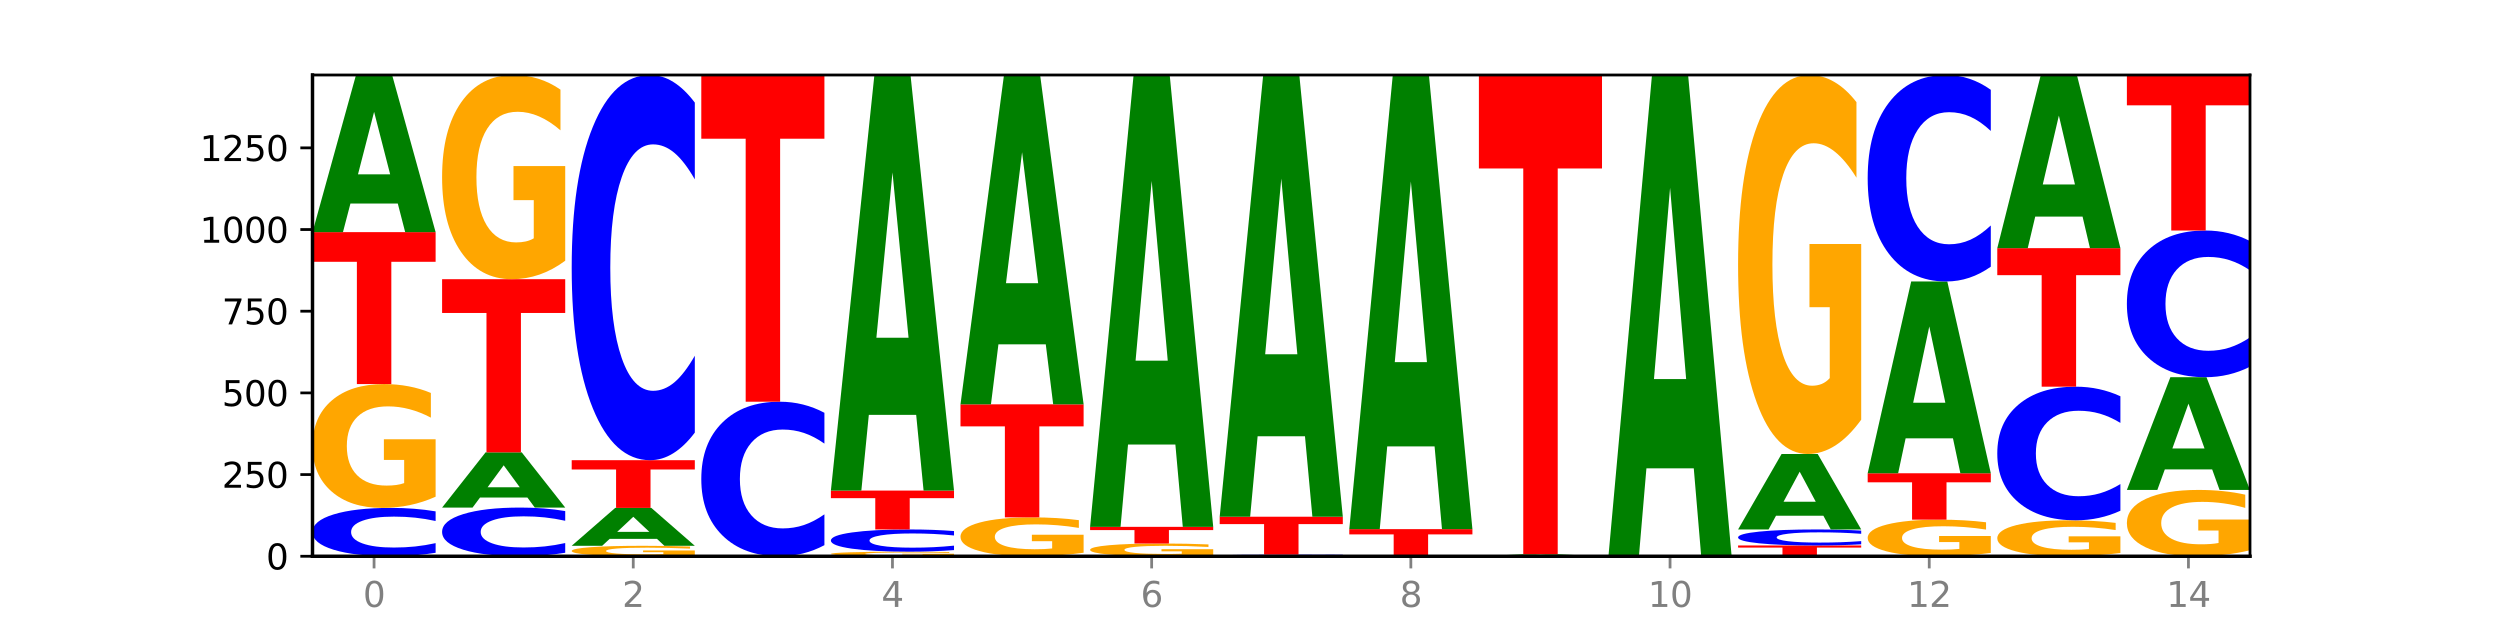
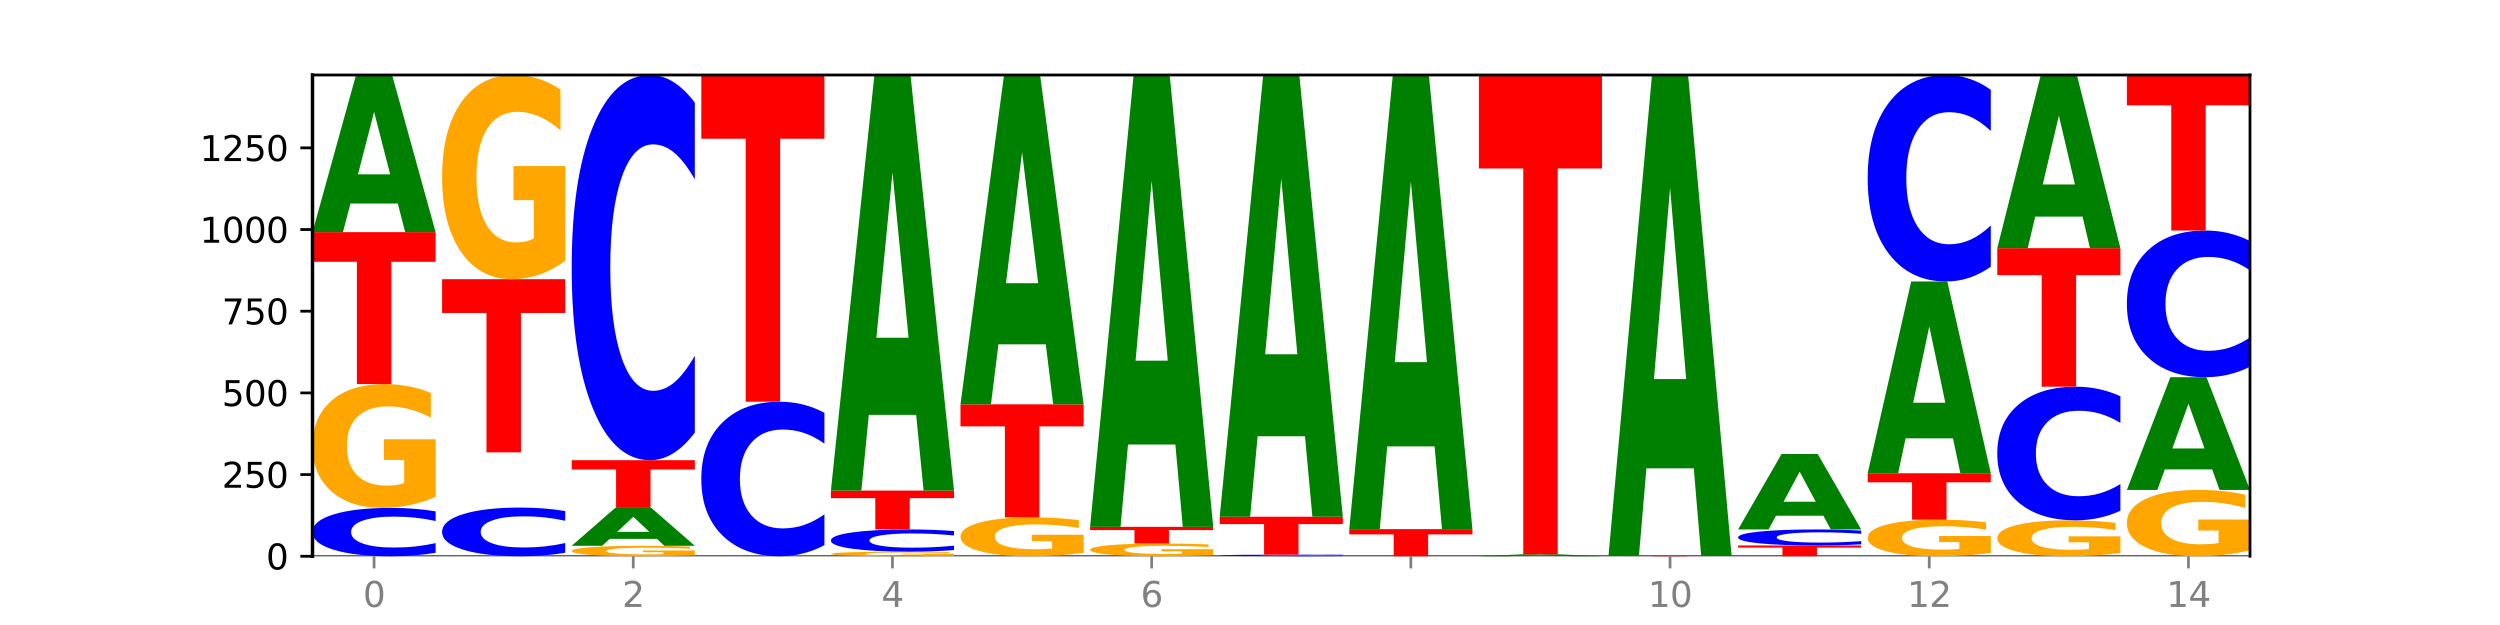
<svg xmlns="http://www.w3.org/2000/svg" xmlns:xlink="http://www.w3.org/1999/xlink" width="720pt" height="180pt" viewBox="0 0 720 180" version="1.1">
  <defs>
    <style type="text/css">*{stroke-linejoin: round; stroke-linecap: butt}</style>
  </defs>
  <g id="figure_1">
    <g id="patch_1">
      <path d="M 0 180  L 720 180  L 720 0  L 0 0  z " style="fill: #ffffff" />
    </g>
    <g id="axes_1">
      <g id="patch_2">
        <path d="M 90 160.2  L 648 160.2  L 648 21.6  L 90 21.6  z " style="fill: #ffffff" />
      </g>
      <g id="line2d_1">
        <path d="M 90 160.2  L 648 160.2  " clip-path="url(#p48d0e2dd38)" style="fill: none; stroke: #000000; stroke-width: 0.5; stroke-linecap: square" />
      </g>
      <g id="patch_3">
        <path d="M 125.458 159.202  Q 122.492 159.697 119.285 159.947  Q 116.078 160.2 112.585 160.2  Q 102.168 160.2 96.084 158.324  Q 90 156.449 90 153.241  Q 90 150.022 96.084 148.15  Q 102.168 146.274 112.585 146.274  Q 116.078 146.274 119.285 146.527  Q 122.492 146.778 125.458 147.272  L 125.458 150.048  Q 122.465 149.392 119.562 149.087  Q 116.658 148.783 113.451 148.783  Q 107.698 148.783 104.401 149.971  Q 101.114 151.156 101.114 153.241  Q 101.114 155.318 104.401 156.506  Q 107.698 157.692 113.451 157.692  Q 116.658 157.692 119.562 157.387  Q 122.465 157.079 125.458 156.423  L 125.458 159.202  z " clip-path="url(#p48d0e2dd38)" style="fill: #0000ff" />
      </g>
      <g id="patch_4">
        <path d="M 125.458 143.048  Q 121.882 144.661 118.036 145.471  Q 114.19 146.274 110.089 146.274  Q 100.823 146.274 95.412 141.471  Q 90 136.668 90 128.454  Q 90 120.145 95.507 115.379  Q 101.022 110.613 110.614 110.613  Q 114.309 110.613 117.694 111.261  Q 121.088 111.902 124.091 113.169  L 124.091 120.278  Q 120.992 118.65 117.925 117.847  Q 114.857 117.036 111.774 117.036  Q 106.068 117.036 102.977 119.998  Q 99.886 122.952 99.886 128.454  Q 99.886 133.906 102.866 136.882  Q 105.846 139.85 111.329 139.85  Q 112.823 139.85 114.102 139.681  Q 115.382 139.504 116.399 139.136  L 116.399 132.462  L 110.558 132.462  L 110.558 126.517  L 125.458 126.517  L 125.458 143.048  z " clip-path="url(#p48d0e2dd38)" style="fill: #ffa600" />
      </g>
      <g id="patch_5">
        <path d="M 90 66.859  L 125.458 66.859  L 125.458 75.392  L 112.701 75.392  L 112.701 110.613  L 102.781 110.613  L 102.781 75.392  L 90 75.392  L 90 66.859  z " clip-path="url(#p48d0e2dd38)" style="fill: #ff0000" />
      </g>
      <g id="patch_6">
        <path d="M 114.562 58.614  L 100.925 58.614  L 98.772 66.859  L 90 66.859  L 102.527 21.6  L 112.931 21.6  L 125.458 66.859  L 116.693 66.859  L 114.562 58.614  z M 103.1 50.214  L 112.365 50.214  L 107.74 32.212  L 103.1 50.214  z " clip-path="url(#p48d0e2dd38)" style="fill: #008000" />
      </g>
      <g id="patch_7">
        <path d="M 162.783 159.195  Q 159.817 159.693 156.609 159.945  Q 153.402 160.2 149.909 160.2  Q 139.492 160.2 133.408 158.312  Q 127.324 156.424 127.324 153.194  Q 127.324 149.954 133.408 148.068  Q 139.492 146.18 149.909 146.18  Q 153.402 146.18 156.609 146.435  Q 159.817 146.687 162.783 147.185  L 162.783 149.98  Q 159.79 149.319 156.886 149.012  Q 153.983 148.705 150.776 148.705  Q 145.022 148.705 141.726 149.902  Q 138.438 151.095 138.438 153.194  Q 138.438 155.285 141.726 156.481  Q 145.022 157.675 150.776 157.675  Q 153.983 157.675 156.886 157.368  Q 159.79 157.058 162.783 156.397  L 162.783 159.195  z " clip-path="url(#p48d0e2dd38)" style="fill: #0000ff" />
      </g>
      <g id="patch_8">
-         <path d="M 151.886 143.283  L 138.25 143.283  L 136.097 146.18  L 127.324 146.18  L 139.852 130.278  L 150.255 130.278  L 162.783 146.18  L 154.018 146.18  L 151.886 143.283  z M 140.425 140.332  L 149.69 140.332  L 145.064 134.007  L 140.425 140.332  z " clip-path="url(#p48d0e2dd38)" style="fill: #008000" />
-       </g>
+         </g>
      <g id="patch_9">
        <path d="M 127.324 80.409  L 162.783 80.409  L 162.783 90.135  L 150.026 90.135  L 150.026 130.278  L 140.106 130.278  L 140.106 90.135  L 127.324 90.135  L 127.324 80.409  z " clip-path="url(#p48d0e2dd38)" style="fill: #ff0000" />
      </g>
      <g id="patch_10">
        <path d="M 162.783 75.088  Q 159.207 77.748 155.36 79.084  Q 151.514 80.409 147.414 80.409  Q 138.148 80.409 132.736 72.488  Q 127.324 64.568 127.324 51.022  Q 127.324 37.32 132.831 29.46  Q 138.346 21.6 147.938 21.6  Q 151.633 21.6 155.019 22.669  Q 158.412 23.726 161.416 25.815  L 161.416 37.538  Q 158.317 34.853 155.249 33.529  Q 152.182 32.193 149.098 32.193  Q 143.393 32.193 140.301 37.077  Q 137.21 41.948 137.21 51.022  Q 137.21 60.012 140.19 64.92  Q 143.17 69.815 148.653 69.815  Q 150.147 69.815 151.427 69.536  Q 152.706 69.245 153.723 68.637  L 153.723 57.631  L 147.883 57.631  L 147.883 47.828  L 162.783 47.828  L 162.783 75.088  z " clip-path="url(#p48d0e2dd38)" style="fill: #ffa600" />
      </g>
      <g id="patch_11">
        <path d="M 200.107 159.928  Q 196.531 160.064 192.685 160.132  Q 188.839 160.2 184.738 160.2  Q 175.472 160.2 170.061 159.794  Q 164.649 159.389 164.649 158.695  Q 164.649 157.994 170.156 157.591  Q 175.671 157.189 185.263 157.189  Q 188.958 157.189 192.343 157.244  Q 195.736 157.298 198.74 157.405  L 198.74 158.005  Q 195.641 157.868 192.574 157.8  Q 189.506 157.731 186.423 157.731  Q 180.717 157.731 177.626 157.981  Q 174.535 158.231 174.535 158.695  Q 174.535 159.156 177.515 159.407  Q 180.495 159.658 185.978 159.658  Q 187.472 159.658 188.751 159.643  Q 190.031 159.628 191.048 159.597  L 191.048 159.034  L 185.207 159.034  L 185.207 158.532  L 200.107 158.532  L 200.107 159.928  z " clip-path="url(#p48d0e2dd38)" style="fill: #ffa600" />
      </g>
      <g id="patch_12">
        <path d="M 189.211 155.201  L 175.574 155.201  L 173.421 157.189  L 164.649 157.189  L 177.176 146.274  L 187.58 146.274  L 200.107 157.189  L 191.342 157.189  L 189.211 155.201  z M 177.749 153.175  L 187.014 153.175  L 182.389 148.833  L 177.749 153.175  z " clip-path="url(#p48d0e2dd38)" style="fill: #008000" />
      </g>
      <g id="patch_13">
        <path d="M 164.649 132.536  L 200.107 132.536  L 200.107 135.216  L 187.35 135.216  L 187.35 146.274  L 177.43 146.274  L 177.43 135.216  L 164.649 135.216  L 164.649 132.536  z " clip-path="url(#p48d0e2dd38)" style="fill: #ff0000" />
      </g>
      <g id="patch_14">
        <path d="M 200.107 124.585  Q 197.141 128.526 193.934 130.52  Q 190.727 132.536 187.233 132.536  Q 176.817 132.536 170.733 117.595  Q 164.649 102.654 164.649 77.103  Q 164.649 51.46 170.733 36.541  Q 176.817 21.6 187.233 21.6  Q 190.727 21.6 193.934 23.617  Q 197.141 25.61 200.107 29.552  L 200.107 51.666  Q 197.114 46.441 194.211 44.012  Q 191.307 41.583 188.1 41.583  Q 182.347 41.583 179.05 51.047  Q 175.762 60.488 175.762 77.103  Q 175.762 93.648 179.05 103.112  Q 182.347 112.554 188.1 112.554  Q 191.307 112.554 194.211 110.125  Q 197.114 107.673 200.107 102.448  L 200.107 124.585  z " clip-path="url(#p48d0e2dd38)" style="fill: #0000ff" />
      </g>
      <g id="patch_15">
        <path d="M 237.431 157.01  Q 234.465 158.591 231.258 159.391  Q 228.051 160.2 224.558 160.2  Q 214.141 160.2 208.057 154.206  Q 201.973 148.212 201.973 137.961  Q 201.973 127.673 208.057 121.688  Q 214.141 115.694 224.558 115.694  Q 228.051 115.694 231.258 116.503  Q 234.465 117.303 237.431 118.884  L 237.431 127.756  Q 234.439 125.66 231.535 124.685  Q 228.632 123.711 225.424 123.711  Q 219.671 123.711 216.375 127.507  Q 213.087 131.295 213.087 137.961  Q 213.087 144.598 216.375 148.395  Q 219.671 152.183 225.424 152.183  Q 228.632 152.183 231.535 151.209  Q 234.439 150.225 237.431 148.129  L 237.431 157.01  z " clip-path="url(#p48d0e2dd38)" style="fill: #0000ff" />
      </g>
      <g id="patch_16">
        <path d="M 201.973 21.6  L 237.431 21.6  L 237.431 39.951  L 224.675 39.951  L 224.675 115.694  L 214.755 115.694  L 214.755 39.951  L 201.973 39.951  L 201.973 21.6  z " clip-path="url(#p48d0e2dd38)" style="fill: #ff0000" />
      </g>
      <g id="patch_17">
        <path d="M 274.756 160.081  Q 271.18 160.14 267.334 160.17  Q 263.487 160.2 259.387 160.2  Q 250.121 160.2 244.709 160.023  Q 239.298 159.845 239.298 159.542  Q 239.298 159.235 244.805 159.059  Q 250.32 158.883 259.911 158.883  Q 263.607 158.883 266.992 158.907  Q 270.385 158.93 273.389 158.977  L 273.389 159.24  Q 270.29 159.18 267.222 159.15  Q 264.155 159.12 261.072 159.12  Q 255.366 159.12 252.275 159.229  Q 249.183 159.338 249.183 159.542  Q 249.183 159.743 252.163 159.853  Q 255.143 159.963 260.627 159.963  Q 262.121 159.963 263.4 159.956  Q 264.679 159.95 265.697 159.936  L 265.697 159.69  L 259.856 159.69  L 259.856 159.47  L 274.756 159.47  L 274.756 160.081  z " clip-path="url(#p48d0e2dd38)" style="fill: #ffa600" />
      </g>
      <g id="patch_18">
        <path d="M 274.756 158.424  Q 271.79 158.651 268.583 158.766  Q 265.375 158.883 261.882 158.883  Q 251.465 158.883 245.382 158.021  Q 239.298 157.159 239.298 155.685  Q 239.298 154.206 245.382 153.346  Q 251.465 152.484 261.882 152.484  Q 265.375 152.484 268.583 152.601  Q 271.79 152.716 274.756 152.943  L 274.756 154.218  Q 271.763 153.917 268.86 153.777  Q 265.956 153.637 262.749 153.637  Q 256.995 153.637 253.699 154.183  Q 250.411 154.727 250.411 155.685  Q 250.411 156.64 253.699 157.186  Q 256.995 157.73 262.749 157.73  Q 265.956 157.73 268.86 157.59  Q 271.763 157.449 274.756 157.147  L 274.756 158.424  z " clip-path="url(#p48d0e2dd38)" style="fill: #0000ff" />
      </g>
      <g id="patch_19">
        <path d="M 239.298 141.287  L 274.756 141.287  L 274.756 143.471  L 261.999 143.471  L 261.999 152.484  L 252.079 152.484  L 252.079 143.471  L 239.298 143.471  L 239.298 141.287  z " clip-path="url(#p48d0e2dd38)" style="fill: #ff0000" />
      </g>
      <g id="patch_20">
        <path d="M 263.86 119.484  L 250.223 119.484  L 248.07 141.287  L 239.298 141.287  L 251.825 21.6  L 262.228 21.6  L 274.756 141.287  L 265.991 141.287  L 263.86 119.484  z M 252.398 97.27  L 261.663 97.27  L 257.038 49.662  L 252.398 97.27  z " clip-path="url(#p48d0e2dd38)" style="fill: #008000" />
      </g>
      <g id="patch_21">
        <path d="M 312.08 159.187  Q 308.504 159.693 304.658 159.948  Q 300.812 160.2 296.711 160.2  Q 287.445 160.2 282.034 158.692  Q 276.622 157.184 276.622 154.605  Q 276.622 151.996 282.129 150.499  Q 287.644 149.003 297.236 149.003  Q 300.931 149.003 304.316 149.206  Q 307.71 149.408 310.713 149.805  L 310.713 152.037  Q 307.614 151.526 304.547 151.274  Q 301.479 151.02 298.396 151.02  Q 292.69 151.02 289.599 151.95  Q 286.508 152.877 286.508 154.605  Q 286.508 156.317 289.488 157.251  Q 292.468 158.183 297.951 158.183  Q 299.445 158.183 300.724 158.13  Q 302.004 158.074 303.021 157.959  L 303.021 155.863  L 297.18 155.863  L 297.18 153.997  L 312.08 153.997  L 312.08 159.187  z " clip-path="url(#p48d0e2dd38)" style="fill: #ffa600" />
      </g>
      <g id="patch_22">
        <path d="M 276.622 116.446  L 312.08 116.446  L 312.08 122.796  L 299.324 122.796  L 299.324 149.003  L 289.404 149.003  L 289.404 122.796  L 276.622 122.796  L 276.622 116.446  z " clip-path="url(#p48d0e2dd38)" style="fill: #ff0000" />
      </g>
      <g id="patch_23">
        <path d="M 301.184 99.168  L 287.547 99.168  L 285.394 116.446  L 276.622 116.446  L 289.15 21.6  L 299.553 21.6  L 312.08 116.446  L 303.315 116.446  L 301.184 99.168  z M 289.722 81.565  L 298.987 81.565  L 294.362 43.838  L 289.722 81.565  z " clip-path="url(#p48d0e2dd38)" style="fill: #008000" />
      </g>
      <g id="patch_24">
        <path d="M 349.405 159.868  Q 345.829 160.034 341.982 160.117  Q 338.136 160.2 334.036 160.2  Q 324.77 160.2 319.358 159.706  Q 313.946 159.212 313.946 158.366  Q 313.946 157.511 319.454 157.021  Q 324.969 156.53 334.56 156.53  Q 338.255 156.53 341.641 156.597  Q 345.034 156.663 348.038 156.793  L 348.038 157.525  Q 344.939 157.357 341.871 157.275  Q 338.804 157.191 335.72 157.191  Q 330.015 157.191 326.923 157.496  Q 323.832 157.8 323.832 158.366  Q 323.832 158.927 326.812 159.234  Q 329.792 159.539 335.275 159.539  Q 336.769 159.539 338.049 159.522  Q 339.328 159.503 340.345 159.465  L 340.345 158.779  L 334.505 158.779  L 334.505 158.167  L 349.405 158.167  L 349.405 159.868  z " clip-path="url(#p48d0e2dd38)" style="fill: #ffa600" />
      </g>
      <g id="patch_25">
        <path d="M 313.946 151.732  L 349.405 151.732  L 349.405 152.667  L 336.648 152.667  L 336.648 156.53  L 326.728 156.53  L 326.728 152.667  L 313.946 152.667  L 313.946 151.732  z " clip-path="url(#p48d0e2dd38)" style="fill: #ff0000" />
      </g>
      <g id="patch_26">
        <path d="M 338.508 128.026  L 324.872 128.026  L 322.719 151.732  L 313.946 151.732  L 326.474 21.6  L 336.877 21.6  L 349.405 151.732  L 340.64 151.732  L 338.508 128.026  z M 327.047 103.873  L 336.312 103.873  L 331.686 52.111  L 327.047 103.873  z " clip-path="url(#p48d0e2dd38)" style="fill: #008000" />
      </g>
      <g id="patch_27">
        <path d="M 386.729 160.166  Q 383.763 160.183 380.556 160.191  Q 377.349 160.2 373.856 160.2  Q 363.439 160.2 357.355 160.137  Q 351.271 160.073 351.271 159.965  Q 351.271 159.856 357.355 159.793  Q 363.439 159.73 373.856 159.73  Q 377.349 159.73 380.556 159.738  Q 383.763 159.747 386.729 159.763  L 386.729 159.857  Q 383.736 159.835 380.833 159.825  Q 377.929 159.814 374.722 159.814  Q 368.969 159.814 365.672 159.854  Q 362.385 159.894 362.385 159.965  Q 362.385 160.035 365.672 160.075  Q 368.969 160.115 374.722 160.115  Q 377.929 160.115 380.833 160.105  Q 383.736 160.095 386.729 160.072  L 386.729 160.166  z " clip-path="url(#p48d0e2dd38)" style="fill: #0000ff" />
      </g>
      <g id="patch_28">
        <path d="M 351.271 148.815  L 386.729 148.815  L 386.729 150.943  L 373.972 150.943  L 373.972 159.73  L 364.052 159.73  L 364.052 150.943  L 351.271 150.943  L 351.271 148.815  z " clip-path="url(#p48d0e2dd38)" style="fill: #ff0000" />
      </g>
      <g id="patch_29">
        <path d="M 375.833 125.64  L 362.196 125.64  L 360.043 148.815  L 351.271 148.815  L 363.798 21.6  L 374.202 21.6  L 386.729 148.815  L 377.964 148.815  L 375.833 125.64  z M 364.371 102.029  L 373.636 102.029  L 369.011 51.427  L 364.371 102.029  z " clip-path="url(#p48d0e2dd38)" style="fill: #008000" />
      </g>
      <g id="patch_30">
        <path d="M 388.595 152.39  L 424.054 152.39  L 424.054 153.913  L 411.297 153.913  L 411.297 160.2  L 401.377 160.2  L 401.377 153.913  L 388.595 153.913  L 388.595 152.39  z " clip-path="url(#p48d0e2dd38)" style="fill: #ff0000" />
      </g>
      <g id="patch_31">
        <path d="M 413.157 128.564  L 399.521 128.564  L 397.367 152.39  L 388.595 152.39  L 401.123 21.6  L 411.526 21.6  L 424.054 152.39  L 415.289 152.39  L 413.157 128.564  z M 401.695 104.29  L 410.961 104.29  L 406.335 52.265  L 401.695 104.29  z " clip-path="url(#p48d0e2dd38)" style="fill: #008000" />
      </g>
      <g id="patch_32">
        <path d="M 450.482 160.097  L 436.845 160.097  L 434.692 160.2  L 425.92 160.2  L 438.447 159.635  L 448.85 159.635  L 461.378 160.2  L 452.613 160.2  L 450.482 160.097  z M 439.02 159.992  L 448.285 159.992  L 443.66 159.768  L 439.02 159.992  z " clip-path="url(#p48d0e2dd38)" style="fill: #008000" />
      </g>
      <g id="patch_33">
        <path d="M 425.92 21.6  L 461.378 21.6  L 461.378 48.521  L 448.621 48.521  L 448.621 159.635  L 438.701 159.635  L 438.701 48.521  L 425.92 48.521  L 425.92 21.6  z " clip-path="url(#p48d0e2dd38)" style="fill: #ff0000" />
      </g>
      <g id="patch_34">
        <path d="M 463.244 160.106  L 498.702 160.106  L 498.702 160.124  L 485.946 160.124  L 485.946 160.2  L 476.026 160.2  L 476.026 160.124  L 463.244 160.124  L 463.244 160.106  z " clip-path="url(#p48d0e2dd38)" style="fill: #ff0000" />
      </g>
      <g id="patch_35">
        <path d="M 487.806 134.874  L 474.169 134.874  L 472.016 160.106  L 463.244 160.106  L 475.772 21.6  L 486.175 21.6  L 498.702 160.106  L 489.937 160.106  L 487.806 134.874  z M 476.344 109.168  L 485.609 109.168  L 480.984 54.074  L 476.344 109.168  z " clip-path="url(#p48d0e2dd38)" style="fill: #008000" />
      </g>
      <g id="patch_36">
        <path d="M 500.569 157.095  L 536.027 157.095  L 536.027 157.7  L 523.27 157.7  L 523.27 160.2  L 513.35 160.2  L 513.35 157.7  L 500.569 157.7  L 500.569 157.095  z " clip-path="url(#p48d0e2dd38)" style="fill: #ff0000" />
      </g>
      <g id="patch_37">
        <path d="M 536.027 156.764  Q 533.061 156.928 529.854 157.011  Q 526.646 157.095 523.153 157.095  Q 512.736 157.095 506.652 156.474  Q 500.569 155.853 500.569 154.791  Q 500.569 153.725 506.652 153.105  Q 512.736 152.484 523.153 152.484  Q 526.646 152.484 529.854 152.568  Q 533.061 152.651 536.027 152.815  L 536.027 153.734  Q 533.034 153.517 530.13 153.416  Q 527.227 153.315 524.02 153.315  Q 518.266 153.315 514.97 153.708  Q 511.682 154.101 511.682 154.791  Q 511.682 155.479 514.97 155.872  Q 518.266 156.264 524.02 156.264  Q 527.227 156.264 530.13 156.163  Q 533.034 156.062 536.027 155.844  L 536.027 156.764  z " clip-path="url(#p48d0e2dd38)" style="fill: #0000ff" />
      </g>
      <g id="patch_38">
        <path d="M 525.13 148.525  L 511.494 148.525  L 509.341 152.484  L 500.569 152.484  L 513.096 130.749  L 523.499 130.749  L 536.027 152.484  L 527.262 152.484  L 525.13 148.525  z M 513.669 144.491  L 522.934 144.491  L 518.309 135.845  L 513.669 144.491  z " clip-path="url(#p48d0e2dd38)" style="fill: #008000" />
      </g>
      <g id="patch_39">
-         <path d="M 536.027 120.873  Q 532.451 125.811 528.605 128.291  Q 524.758 130.749 520.658 130.749  Q 511.392 130.749 505.98 116.048  Q 500.569 101.348 500.569 76.208  Q 500.569 50.775 506.076 36.188  Q 511.591 21.6 521.182 21.6  Q 524.878 21.6 528.263 23.584  Q 531.656 25.546 534.66 29.424  L 534.66 51.181  Q 531.561 46.198 528.493 43.741  Q 525.426 41.261 522.343 41.261  Q 516.637 41.261 513.546 50.325  Q 510.454 59.366 510.454 76.208  Q 510.454 92.893 513.434 102.002  Q 516.414 111.088 521.898 111.088  Q 523.391 111.088 524.671 110.569  Q 525.95 110.028 526.968 108.901  L 526.968 88.474  L 521.127 88.474  L 521.127 70.278  L 536.027 70.278  L 536.027 120.873  z " clip-path="url(#p48d0e2dd38)" style="fill: #ffa600" />
-       </g>
+         </g>
      <g id="patch_40">
        <path d="M 573.351 159.247  Q 569.775 159.723 565.929 159.963  Q 562.083 160.2 557.982 160.2  Q 548.716 160.2 543.305 158.781  Q 537.893 157.361 537.893 154.934  Q 537.893 152.478 543.4 151.07  Q 548.915 149.662 558.507 149.662  Q 562.202 149.662 565.587 149.853  Q 568.98 150.042 571.984 150.417  L 571.984 152.518  Q 568.885 152.037 565.818 151.799  Q 562.75 151.56 559.667 151.56  Q 553.961 151.56 550.87 152.435  Q 547.779 153.308 547.779 154.934  Q 547.779 156.545 550.759 157.424  Q 553.739 158.302 559.222 158.302  Q 560.716 158.302 561.995 158.252  Q 563.275 158.199 564.292 158.091  L 564.292 156.118  L 558.451 156.118  L 558.451 154.361  L 573.351 154.361  L 573.351 159.247  z " clip-path="url(#p48d0e2dd38)" style="fill: #ffa600" />
      </g>
      <g id="patch_41">
        <path d="M 537.893 136.3  L 573.351 136.3  L 573.351 138.906  L 560.594 138.906  L 560.594 149.662  L 550.674 149.662  L 550.674 138.906  L 537.893 138.906  L 537.893 136.3  z " clip-path="url(#p48d0e2dd38)" style="fill: #ff0000" />
      </g>
      <g id="patch_42">
        <path d="M 562.455 126.238  L 548.818 126.238  L 546.665 136.3  L 537.893 136.3  L 550.42 81.067  L 560.824 81.067  L 573.351 136.3  L 564.586 136.3  L 562.455 126.238  z M 550.993 115.987  L 560.258 115.987  L 555.633 94.017  L 550.993 115.987  z " clip-path="url(#p48d0e2dd38)" style="fill: #008000" />
      </g>
      <g id="patch_43">
        <path d="M 573.351 76.805  Q 570.385 78.917 567.178 79.986  Q 563.971 81.067 560.478 81.067  Q 550.061 81.067 543.977 73.058  Q 537.893 65.049 537.893 51.352  Q 537.893 37.606 543.977 29.609  Q 550.061 21.6 560.478 21.6  Q 563.971 21.6 567.178 22.681  Q 570.385 23.75 573.351 25.863  L 573.351 37.717  Q 570.358 34.916 567.455 33.614  Q 564.551 32.312 561.344 32.312  Q 555.591 32.312 552.294 37.385  Q 549.007 42.446 549.007 51.352  Q 549.007 60.221 552.294 65.294  Q 555.591 70.355 561.344 70.355  Q 564.551 70.355 567.455 69.053  Q 570.358 67.739 573.351 64.938  L 573.351 76.805  z " clip-path="url(#p48d0e2dd38)" style="fill: #0000ff" />
      </g>
      <g id="patch_44">
        <path d="M 610.676 159.264  Q 607.1 159.732 603.253 159.967  Q 599.407 160.2 595.307 160.2  Q 586.041 160.2 580.629 158.806  Q 575.217 157.412 575.217 155.028  Q 575.217 152.616 580.724 151.233  Q 586.239 149.85 595.831 149.85  Q 599.526 149.85 602.912 150.038  Q 606.305 150.224 609.309 150.592  L 609.309 152.655  Q 606.21 152.182 603.142 151.949  Q 600.075 151.714 596.991 151.714  Q 591.286 151.714 588.194 152.574  Q 585.103 153.431 585.103 155.028  Q 585.103 156.61 588.083 157.474  Q 591.063 158.336 596.546 158.336  Q 598.04 158.336 599.32 158.286  Q 600.599 158.235 601.616 158.128  L 601.616 156.191  L 595.776 156.191  L 595.776 154.466  L 610.676 154.466  L 610.676 159.264  z " clip-path="url(#p48d0e2dd38)" style="fill: #ffa600" />
      </g>
      <g id="patch_45">
        <path d="M 610.676 147.091  Q 607.71 148.459 604.502 149.15  Q 601.295 149.85 597.802 149.85  Q 587.385 149.85 581.301 144.667  Q 575.217 139.483 575.217 130.619  Q 575.217 121.724 581.301 116.549  Q 587.385 111.365 597.802 111.365  Q 601.295 111.365 604.502 112.065  Q 607.71 112.757 610.676 114.124  L 610.676 121.795  Q 607.683 119.983 604.779 119.14  Q 601.876 118.297 598.669 118.297  Q 592.915 118.297 589.619 121.581  Q 586.331 124.856 586.331 130.619  Q 586.331 136.359 589.619 139.642  Q 592.915 142.918 598.669 142.918  Q 601.876 142.918 604.779 142.075  Q 607.683 141.224 610.676 139.412  L 610.676 147.091  z " clip-path="url(#p48d0e2dd38)" style="fill: #0000ff" />
      </g>
      <g id="patch_46">
        <path d="M 575.217 71.47  L 610.676 71.47  L 610.676 79.25  L 597.919 79.25  L 597.919 111.365  L 587.999 111.365  L 587.999 79.25  L 575.217 79.25  L 575.217 71.47  z " clip-path="url(#p48d0e2dd38)" style="fill: #ff0000" />
      </g>
      <g id="patch_47">
        <path d="M 599.779 62.385  L 586.143 62.385  L 583.99 71.47  L 575.217 71.47  L 587.745 21.6  L 598.148 21.6  L 610.676 71.47  L 601.911 71.47  L 599.779 62.385  z M 588.318 53.129  L 597.583 53.129  L 592.957 33.293  L 588.318 53.129  z " clip-path="url(#p48d0e2dd38)" style="fill: #008000" />
      </g>
      <g id="patch_48">
        <path d="M 648 158.472  Q 644.424 159.336 640.578 159.77  Q 636.732 160.2 632.631 160.2  Q 623.365 160.2 617.954 157.627  Q 612.542 155.055 612.542 150.655  Q 612.542 146.205 618.049 143.652  Q 623.564 141.099 633.156 141.099  Q 636.851 141.099 640.236 141.446  Q 643.629 141.789 646.633 142.468  L 646.633 146.276  Q 643.534 145.404 640.467 144.974  Q 637.399 144.54 634.316 144.54  Q 628.61 144.54 625.519 146.126  Q 622.428 147.708 622.428 150.655  Q 622.428 153.575 625.408 155.169  Q 628.388 156.759 633.871 156.759  Q 635.365 156.759 636.644 156.669  Q 637.924 156.574 638.941 156.377  L 638.941 152.802  L 633.1 152.802  L 633.1 149.618  L 648 149.618  L 648 158.472  z " clip-path="url(#p48d0e2dd38)" style="fill: #ffa600" />
      </g>
      <g id="patch_49">
        <path d="M 637.104 135.185  L 623.467 135.185  L 621.314 141.099  L 612.542 141.099  L 625.069 108.637  L 635.473 108.637  L 648 141.099  L 639.235 141.099  L 637.104 135.185  z M 625.642 129.16  L 634.907 129.16  L 630.282 116.248  L 625.642 129.16  z " clip-path="url(#p48d0e2dd38)" style="fill: #008000" />
      </g>
      <g id="patch_50">
        <path d="M 648 105.608  Q 645.034 107.109 641.827 107.869  Q 638.62 108.637 635.126 108.637  Q 624.71 108.637 618.626 102.947  Q 612.542 97.256 612.542 87.526  Q 612.542 77.76 618.626 72.079  Q 624.71 66.389 635.126 66.389  Q 638.62 66.389 641.827 67.157  Q 645.034 67.916 648 69.417  L 648 77.839  Q 645.007 75.849 642.104 74.924  Q 639.2 73.999 635.993 73.999  Q 630.24 73.999 626.943 77.603  Q 623.655 81.199 623.655 87.526  Q 623.655 93.827 626.943 97.431  Q 630.24 101.027 635.993 101.027  Q 639.2 101.027 642.104 100.102  Q 645.007 99.168 648 97.178  L 648 105.608  z " clip-path="url(#p48d0e2dd38)" style="fill: #0000ff" />
      </g>
      <g id="patch_51">
        <path d="M 612.542 21.6  L 648 21.6  L 648 30.335  L 635.243 30.335  L 635.243 66.389  L 625.323 66.389  L 625.323 30.335  L 612.542 30.335  L 612.542 21.6  z " clip-path="url(#p48d0e2dd38)" style="fill: #ff0000" />
      </g>
      <g id="matplotlib.axis_1">
        <g id="xtick_1">
          <g id="line2d_2">
            <defs>
              <path id="m2fe0ea85ce" d="M 0 0  L 0 3.5  " style="stroke: #808080; stroke-width: 0.8" />
            </defs>
            <g>
              <use xlink:href="#m2fe0ea85ce" x="107.729" y="160.2" style="fill: #808080; stroke: #808080; stroke-width: 0.8" />
            </g>
          </g>
          <g id="text_1">
            <g style="fill: #808080" transform="translate(104.548 174.798) scale(0.1 -0.1)">
              <defs>
                <path id="DejaVuSans-30" d="M 2034 4250  Q 1547 4250 1301 3770  Q 1056 3291 1056 2328  Q 1056 1369 1301 889  Q 1547 409 2034 409  Q 2525 409 2770 889  Q 3016 1369 3016 2328  Q 3016 3291 2770 3770  Q 2525 4250 2034 4250  z M 2034 4750  Q 2819 4750 3233 4129  Q 3647 3509 3647 2328  Q 3647 1150 3233 529  Q 2819 -91 2034 -91  Q 1250 -91 836 529  Q 422 1150 422 2328  Q 422 3509 836 4129  Q 1250 4750 2034 4750  z " transform="scale(0.016)" />
              </defs>
              <use xlink:href="#DejaVuSans-30" />
            </g>
          </g>
        </g>
        <g id="xtick_2">
          <g id="line2d_3">
            <g>
              <use xlink:href="#m2fe0ea85ce" x="182.378" y="160.2" style="fill: #808080; stroke: #808080; stroke-width: 0.8" />
            </g>
          </g>
          <g id="text_2">
            <g style="fill: #808080" transform="translate(179.197 174.798) scale(0.1 -0.1)">
              <defs>
                <path id="DejaVuSans-32" d="M 1228 531  L 3431 531  L 3431 0  L 469 0  L 469 531  Q 828 903 1448 1529  Q 2069 2156 2228 2338  Q 2531 2678 2651 2914  Q 2772 3150 2772 3378  Q 2772 3750 2511 3984  Q 2250 4219 1831 4219  Q 1534 4219 1204 4116  Q 875 4013 500 3803  L 500 4441  Q 881 4594 1212 4672  Q 1544 4750 1819 4750  Q 2544 4750 2975 4387  Q 3406 4025 3406 3419  Q 3406 3131 3298 2873  Q 3191 2616 2906 2266  Q 2828 2175 2409 1742  Q 1991 1309 1228 531  z " transform="scale(0.016)" />
              </defs>
              <use xlink:href="#DejaVuSans-32" />
            </g>
          </g>
        </g>
        <g id="xtick_3">
          <g id="line2d_4">
            <g>
              <use xlink:href="#m2fe0ea85ce" x="257.027" y="160.2" style="fill: #808080; stroke: #808080; stroke-width: 0.8" />
            </g>
          </g>
          <g id="text_3">
            <g style="fill: #808080" transform="translate(253.846 174.798) scale(0.1 -0.1)">
              <defs>
                <path id="DejaVuSans-34" d="M 2419 4116  L 825 1625  L 2419 1625  L 2419 4116  z M 2253 4666  L 3047 4666  L 3047 1625  L 3713 1625  L 3713 1100  L 3047 1100  L 3047 0  L 2419 0  L 2419 1100  L 313 1100  L 313 1709  L 2253 4666  z " transform="scale(0.016)" />
              </defs>
              <use xlink:href="#DejaVuSans-34" />
            </g>
          </g>
        </g>
        <g id="xtick_4">
          <g id="line2d_5">
            <g>
              <use xlink:href="#m2fe0ea85ce" x="331.676" y="160.2" style="fill: #808080; stroke: #808080; stroke-width: 0.8" />
            </g>
          </g>
          <g id="text_4">
            <g style="fill: #808080" transform="translate(328.494 174.798) scale(0.1 -0.1)">
              <defs>
                <path id="DejaVuSans-36" d="M 2113 2584  Q 1688 2584 1439 2293  Q 1191 2003 1191 1497  Q 1191 994 1439 701  Q 1688 409 2113 409  Q 2538 409 2786 701  Q 3034 994 3034 1497  Q 3034 2003 2786 2293  Q 2538 2584 2113 2584  z M 3366 4563  L 3366 3988  Q 3128 4100 2886 4159  Q 2644 4219 2406 4219  Q 1781 4219 1451 3797  Q 1122 3375 1075 2522  Q 1259 2794 1537 2939  Q 1816 3084 2150 3084  Q 2853 3084 3261 2657  Q 3669 2231 3669 1497  Q 3669 778 3244 343  Q 2819 -91 2113 -91  Q 1303 -91 875 529  Q 447 1150 447 2328  Q 447 3434 972 4092  Q 1497 4750 2381 4750  Q 2619 4750 2861 4703  Q 3103 4656 3366 4563  z " transform="scale(0.016)" />
              </defs>
              <use xlink:href="#DejaVuSans-36" />
            </g>
          </g>
        </g>
        <g id="xtick_5">
          <g id="line2d_6">
            <g>
              <use xlink:href="#m2fe0ea85ce" x="406.324" y="160.2" style="fill: #808080; stroke: #808080; stroke-width: 0.8" />
            </g>
          </g>
          <g id="text_5">
            <g style="fill: #808080" transform="translate(403.143 174.798) scale(0.1 -0.1)">
              <defs>
-                 <path id="DejaVuSans-38" d="M 2034 2216  Q 1584 2216 1326 1975  Q 1069 1734 1069 1313  Q 1069 891 1326 650  Q 1584 409 2034 409  Q 2484 409 2743 651  Q 3003 894 3003 1313  Q 3003 1734 2745 1975  Q 2488 2216 2034 2216  z M 1403 2484  Q 997 2584 770 2862  Q 544 3141 544 3541  Q 544 4100 942 4425  Q 1341 4750 2034 4750  Q 2731 4750 3128 4425  Q 3525 4100 3525 3541  Q 3525 3141 3298 2862  Q 3072 2584 2669 2484  Q 3125 2378 3379 2068  Q 3634 1759 3634 1313  Q 3634 634 3220 271  Q 2806 -91 2034 -91  Q 1263 -91 848 271  Q 434 634 434 1313  Q 434 1759 690 2068  Q 947 2378 1403 2484  z M 1172 3481  Q 1172 3119 1398 2916  Q 1625 2713 2034 2713  Q 2441 2713 2670 2916  Q 2900 3119 2900 3481  Q 2900 3844 2670 4047  Q 2441 4250 2034 4250  Q 1625 4250 1398 4047  Q 1172 3844 1172 3481  z " transform="scale(0.016)" />
-               </defs>
+                 </defs>
              <use xlink:href="#DejaVuSans-38" />
            </g>
          </g>
        </g>
        <g id="xtick_6">
          <g id="line2d_7">
            <g>
              <use xlink:href="#m2fe0ea85ce" x="480.973" y="160.2" style="fill: #808080; stroke: #808080; stroke-width: 0.8" />
            </g>
          </g>
          <g id="text_6">
            <g style="fill: #808080" transform="translate(474.611 174.798) scale(0.1 -0.1)">
              <defs>
                <path id="DejaVuSans-31" d="M 794 531  L 1825 531  L 1825 4091  L 703 3866  L 703 4441  L 1819 4666  L 2450 4666  L 2450 531  L 3481 531  L 3481 0  L 794 0  L 794 531  z " transform="scale(0.016)" />
              </defs>
              <use xlink:href="#DejaVuSans-31" />
              <use xlink:href="#DejaVuSans-30" x="63.623" />
            </g>
          </g>
        </g>
        <g id="xtick_7">
          <g id="line2d_8">
            <g>
              <use xlink:href="#m2fe0ea85ce" x="555.622" y="160.2" style="fill: #808080; stroke: #808080; stroke-width: 0.8" />
            </g>
          </g>
          <g id="text_7">
            <g style="fill: #808080" transform="translate(549.26 174.798) scale(0.1 -0.1)">
              <use xlink:href="#DejaVuSans-31" />
              <use xlink:href="#DejaVuSans-32" x="63.623" />
            </g>
          </g>
        </g>
        <g id="xtick_8">
          <g id="line2d_9">
            <g>
              <use xlink:href="#m2fe0ea85ce" x="630.271" y="160.2" style="fill: #808080; stroke: #808080; stroke-width: 0.8" />
            </g>
          </g>
          <g id="text_8">
            <g style="fill: #808080" transform="translate(623.908 174.798) scale(0.1 -0.1)">
              <use xlink:href="#DejaVuSans-31" />
              <use xlink:href="#DejaVuSans-34" x="63.623" />
            </g>
          </g>
        </g>
      </g>
      <g id="matplotlib.axis_2">
        <g id="ytick_1">
          <g id="line2d_10">
            <defs>
              <path id="m64a274b6c9" d="M 0 0  L -3.5 0  " style="stroke: #000000; stroke-width: 0.8" />
            </defs>
            <g>
              <use xlink:href="#m64a274b6c9" x="90" y="160.2" style="stroke: #000000; stroke-width: 0.8" />
            </g>
          </g>
          <g id="text_9">
            <g transform="translate(76.638 163.999) scale(0.1 -0.1)">
              <use xlink:href="#DejaVuSans-30" />
            </g>
          </g>
        </g>
        <g id="ytick_2">
          <g id="line2d_11">
            <g>
              <use xlink:href="#m64a274b6c9" x="90" y="136.677" style="stroke: #000000; stroke-width: 0.8" />
            </g>
          </g>
          <g id="text_10">
            <g transform="translate(63.913 140.476) scale(0.1 -0.1)">
              <defs>
                <path id="DejaVuSans-35" d="M 691 4666  L 3169 4666  L 3169 4134  L 1269 4134  L 1269 2991  Q 1406 3038 1543 3061  Q 1681 3084 1819 3084  Q 2600 3084 3056 2656  Q 3513 2228 3513 1497  Q 3513 744 3044 326  Q 2575 -91 1722 -91  Q 1428 -91 1123 -41  Q 819 9 494 109  L 494 744  Q 775 591 1075 516  Q 1375 441 1709 441  Q 2250 441 2565 725  Q 2881 1009 2881 1497  Q 2881 1984 2565 2268  Q 2250 2553 1709 2553  Q 1456 2553 1204 2497  Q 953 2441 691 2322  L 691 4666  z " transform="scale(0.016)" />
              </defs>
              <use xlink:href="#DejaVuSans-32" />
              <use xlink:href="#DejaVuSans-35" x="63.623" />
              <use xlink:href="#DejaVuSans-30" x="127.246" />
            </g>
          </g>
        </g>
        <g id="ytick_3">
          <g id="line2d_12">
            <g>
              <use xlink:href="#m64a274b6c9" x="90" y="113.153" style="stroke: #000000; stroke-width: 0.8" />
            </g>
          </g>
          <g id="text_11">
            <g transform="translate(63.913 116.952) scale(0.1 -0.1)">
              <use xlink:href="#DejaVuSans-35" />
              <use xlink:href="#DejaVuSans-30" x="63.623" />
              <use xlink:href="#DejaVuSans-30" x="127.246" />
            </g>
          </g>
        </g>
        <g id="ytick_4">
          <g id="line2d_13">
            <g>
              <use xlink:href="#m64a274b6c9" x="90" y="89.63" style="stroke: #000000; stroke-width: 0.8" />
            </g>
          </g>
          <g id="text_12">
            <g transform="translate(63.913 93.429) scale(0.1 -0.1)">
              <defs>
                <path id="DejaVuSans-37" d="M 525 4666  L 3525 4666  L 3525 4397  L 1831 0  L 1172 0  L 2766 4134  L 525 4134  L 525 4666  z " transform="scale(0.016)" />
              </defs>
              <use xlink:href="#DejaVuSans-37" />
              <use xlink:href="#DejaVuSans-35" x="63.623" />
              <use xlink:href="#DejaVuSans-30" x="127.246" />
            </g>
          </g>
        </g>
        <g id="ytick_5">
          <g id="line2d_14">
            <g>
              <use xlink:href="#m64a274b6c9" x="90" y="66.106" style="stroke: #000000; stroke-width: 0.8" />
            </g>
          </g>
          <g id="text_13">
            <g transform="translate(57.55 69.906) scale(0.1 -0.1)">
              <use xlink:href="#DejaVuSans-31" />
              <use xlink:href="#DejaVuSans-30" x="63.623" />
              <use xlink:href="#DejaVuSans-30" x="127.246" />
              <use xlink:href="#DejaVuSans-30" x="190.869" />
            </g>
          </g>
        </g>
        <g id="ytick_6">
          <g id="line2d_15">
            <g>
              <use xlink:href="#m64a274b6c9" x="90" y="42.583" style="stroke: #000000; stroke-width: 0.8" />
            </g>
          </g>
          <g id="text_14">
            <g transform="translate(57.55 46.382) scale(0.1 -0.1)">
              <use xlink:href="#DejaVuSans-31" />
              <use xlink:href="#DejaVuSans-32" x="63.623" />
              <use xlink:href="#DejaVuSans-35" x="127.246" />
              <use xlink:href="#DejaVuSans-30" x="190.869" />
            </g>
          </g>
        </g>
      </g>
      <g id="patch_52">
        <path d="M 90 160.2  L 90 21.6  " style="fill: none; stroke: #000000; stroke-linejoin: miter; stroke-linecap: square" />
      </g>
      <g id="patch_53">
        <path d="M 648 160.2  L 648 21.6  " style="fill: none; stroke: #000000; stroke-width: 0.8; stroke-linejoin: miter; stroke-linecap: square" />
      </g>
      <g id="patch_54">
-         <path d="M 90 160.2  L 648 160.2  " style="fill: none; stroke: #000000; stroke-linejoin: miter; stroke-linecap: square" />
-       </g>
+         </g>
      <g id="patch_55">
        <path d="M 90 21.6  L 648 21.6  " style="fill: none; stroke: #000000; stroke-width: 0.8; stroke-linejoin: miter; stroke-linecap: square" />
      </g>
    </g>
  </g>
  <defs>
    <clipPath id="p48d0e2dd38">
      <rect x="90" y="21.6" width="558" height="138.6" />
    </clipPath>
  </defs>
</svg>